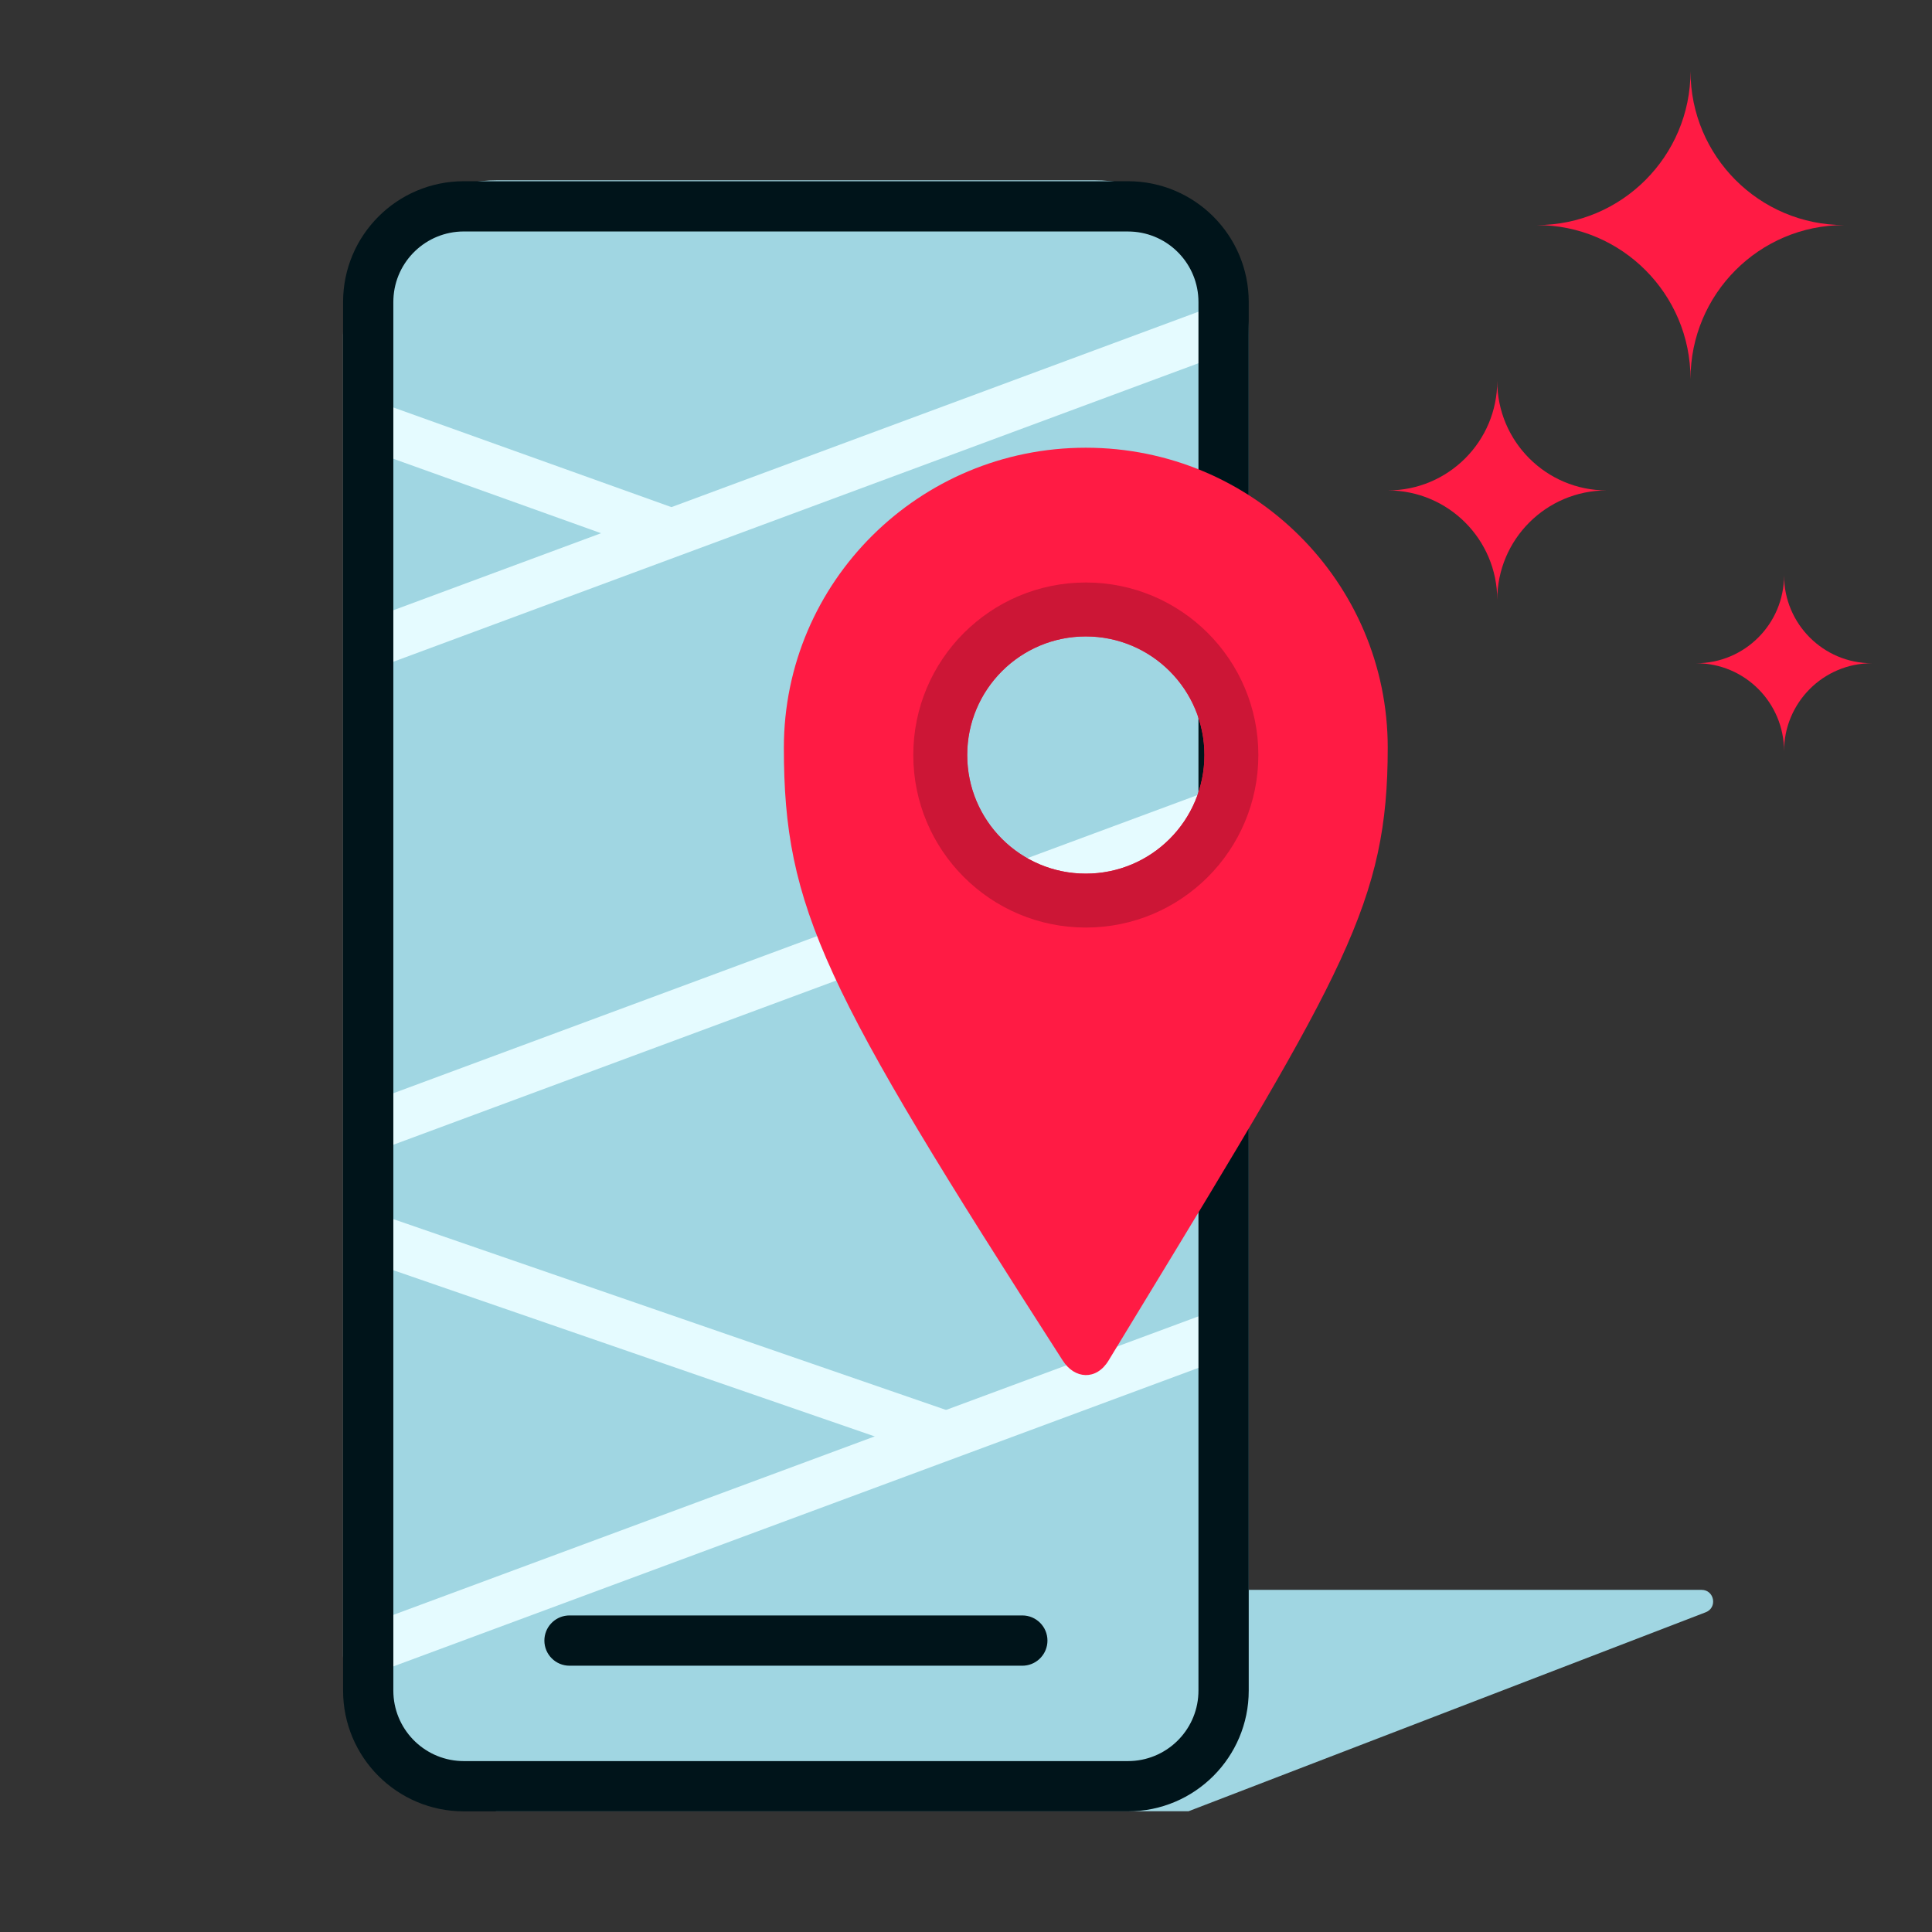
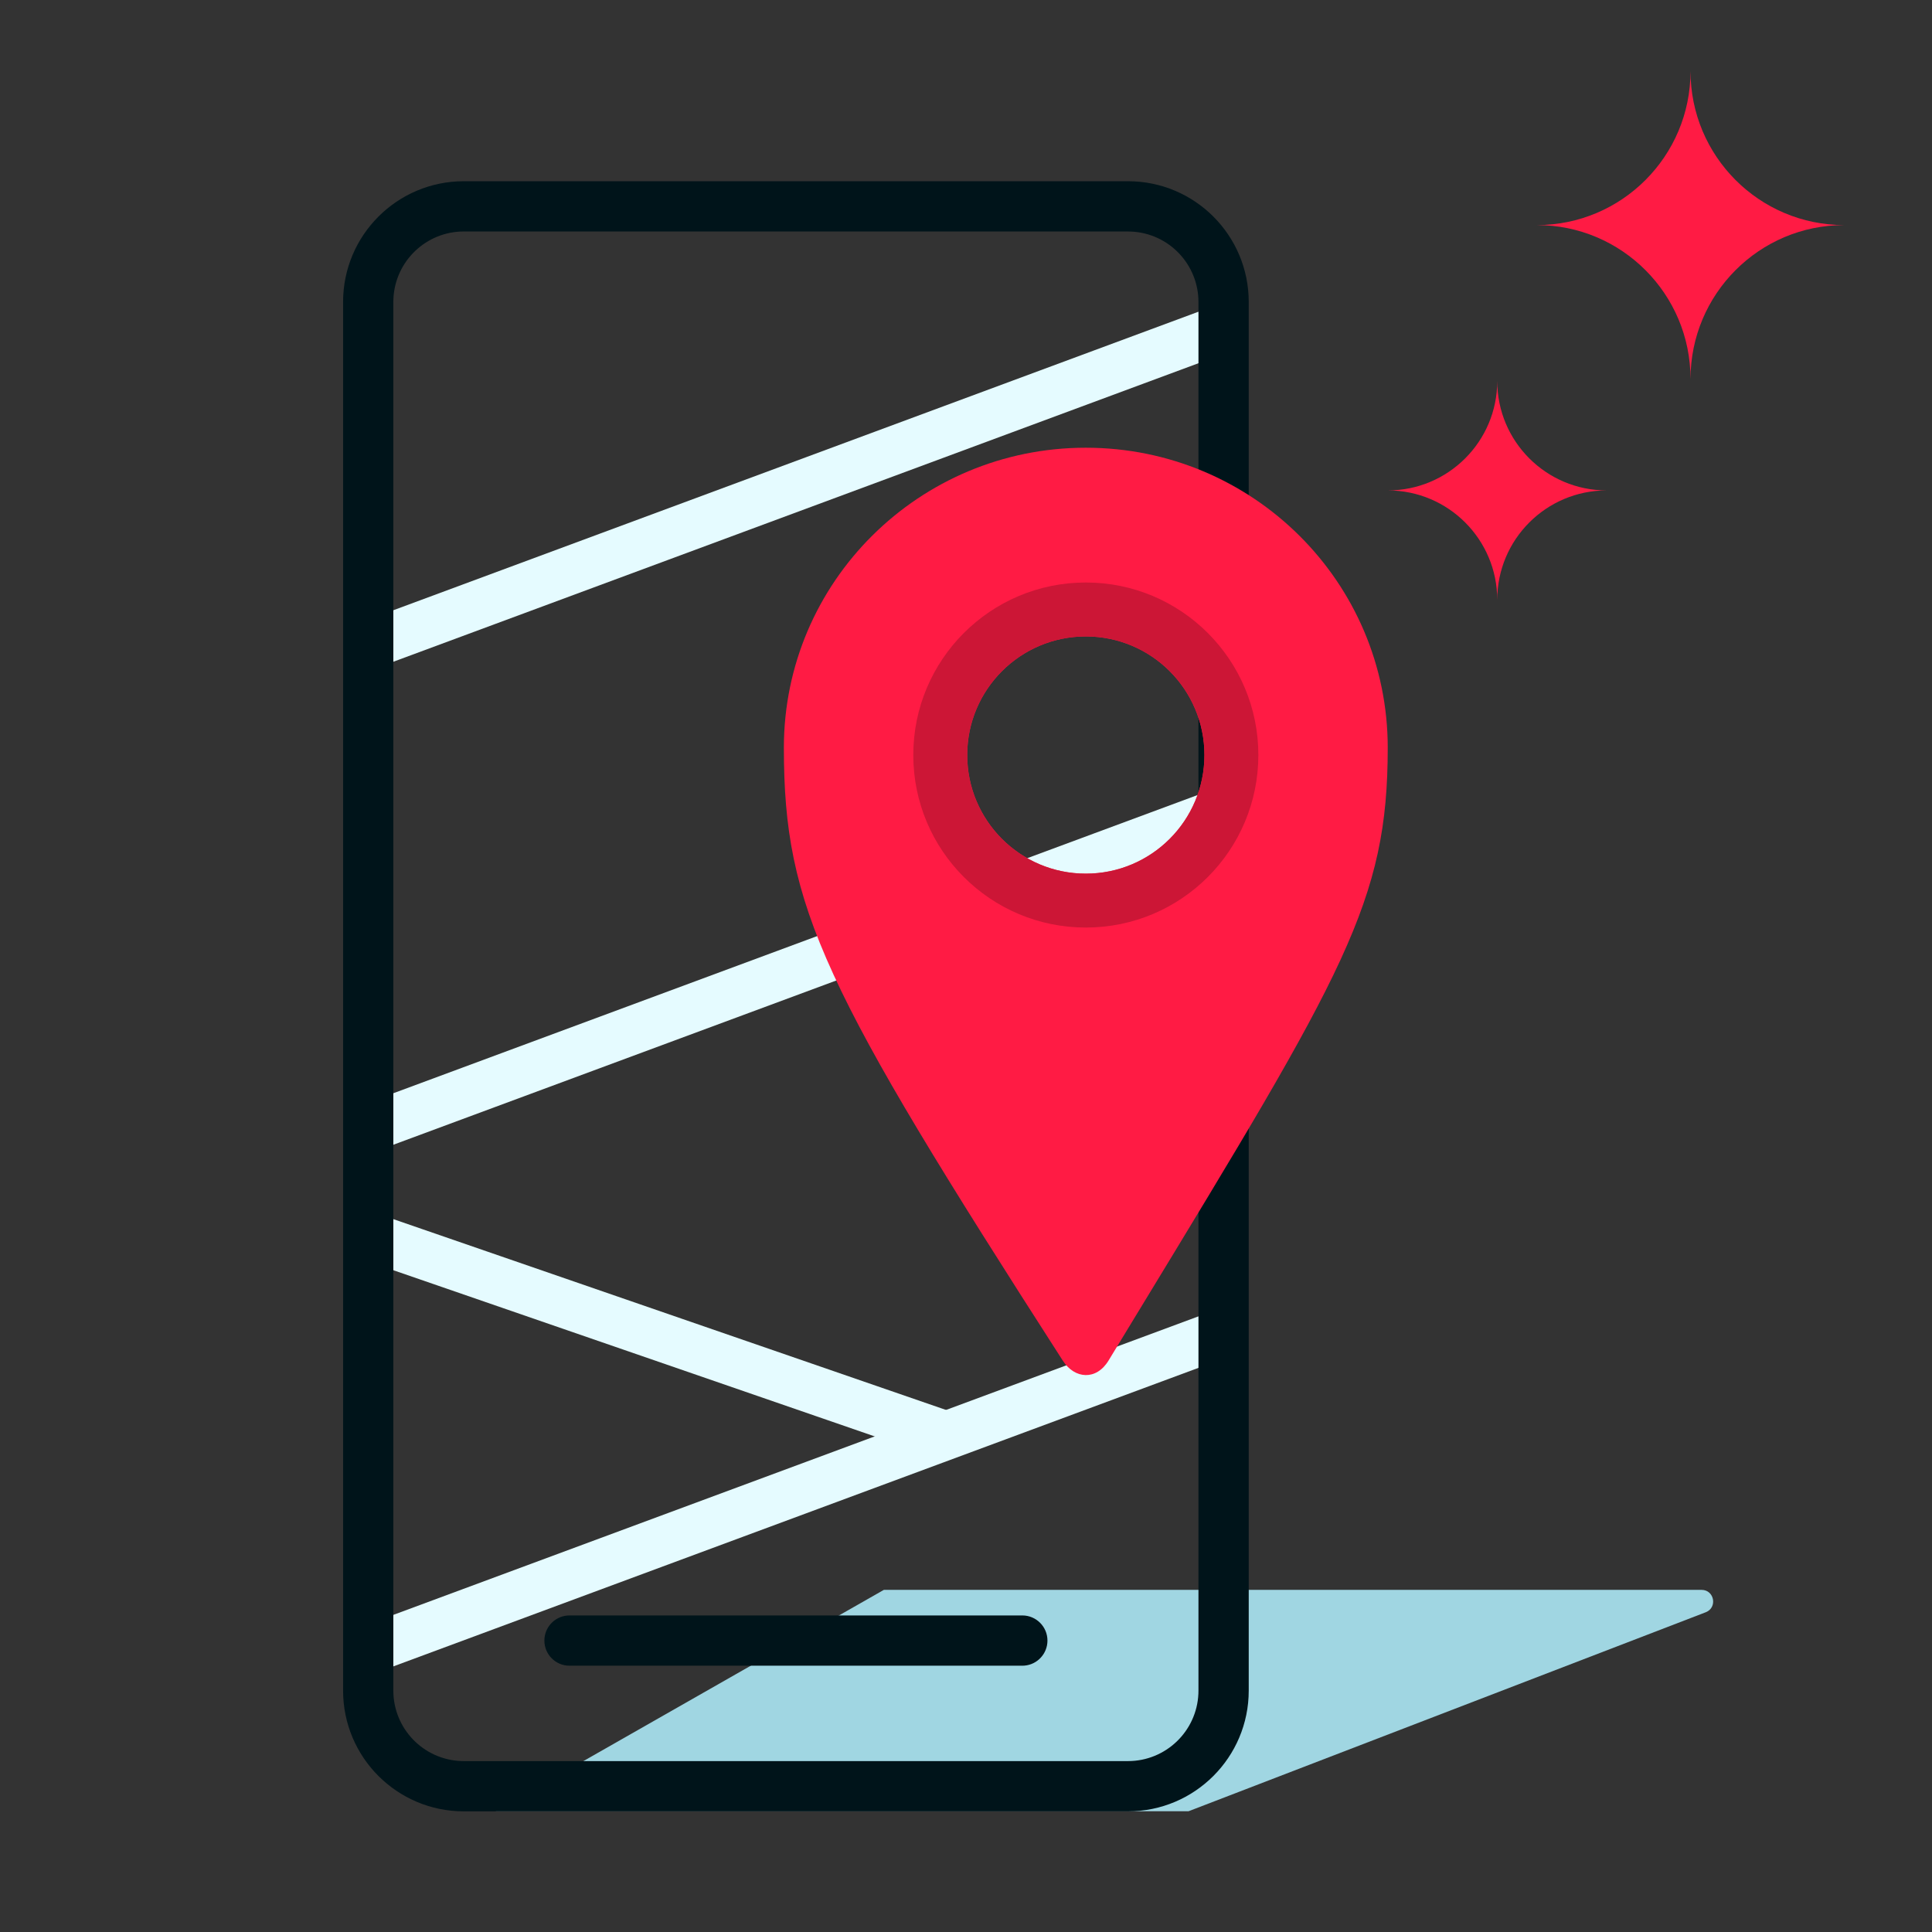
<svg xmlns="http://www.w3.org/2000/svg" fill="none" height="100" viewBox="0 0 100 100" width="100">
  <rect x="0" y="0" width="100" height="100" fill="#333333" stroke="none" />
  <path clip-rule="evenodd" d="m45.749 82.291h42.323c.665 0 .836.921.215 1.16l-26.767 10.298h-35.878z" fill="#a0d6e2" fill-rule="evenodd" />
-   <path d="m17.757 17.33c0-4.418 3.582-8 8-8h30.876c4.418 0 8 3.582 8 8v68.375c0 4.418-3.582 8-8 8h-30.876c-4.418 0-8-3.582-8-8z" fill="#a0d6e2" />
  <g clip-rule="evenodd" fill-rule="evenodd">
    <path d="m63.848 70.127-44.5 16.5-.869-2.344 44.5-16.5z" fill="#e5fbff" />
    <path d="m63.848 43.127-44.5 16.5-.869-2.344 44.5-16.5z" fill="#e5fbff" />
    <path d="m63.848 18.127-44.5 16.5-.869-2.344 44.5-16.5z" fill="#e5fbff" />
-     <path d="m18.327 23.018 15.652 5.609.869-2.344-15.652-5.609z" fill="#e5fbff" />
    <path d="m18.218 65.007 30.761 10.62.869-2.344-30.761-10.62z" fill="#e5fbff" />
    <path d="m64.634 15.63c0-3.452-2.798-6.25-6.25-6.25h-34.376c-3.452 0-6.25 2.798-6.25 6.25v71.875c0 3.452 2.798 6.25 6.25 6.25h34.376c3.452 0 6.25-2.798 6.25-6.25zm-40.626-3.648h34.376l.167.004c1.938.087 3.481 1.686 3.481 3.645v71.875l-.004.167c-.087 1.937-1.686 3.481-3.645 3.481h-34.376l-.167-.004c-1.937-.087-3.481-1.686-3.481-3.645v-71.875l.004-.167c.087-1.938 1.686-3.482 3.645-3.482z" fill="#00141a" />
  </g>
  <path d="m52.915 83.615c.718 0 1.301.582 1.301 1.301 0 .681-.523 1.239-1.188 1.296l-.112.005h-23.438c-.718 0-1.301-.582-1.301-1.301 0-.681.523-1.239 1.188-1.296l.112-.005z" fill="#00141a" />
  <path clip-rule="evenodd" d="m58.888 67.939c10.724-17.636 12.941-21.282 12.941-29.237 0-8.576-6.997-15.528-15.628-15.528-8.631 0-15.628 6.952-15.628 15.528 0 8.312 2.042 12.435 14.439 31.727.613.954 1.734 1.034 2.366-.007.521-.857 1.024-1.684 1.509-2.482zm-2.687-22.719c3.391 0 6.14-2.749 6.14-6.14 0-3.391-2.749-6.139-6.14-6.139-3.391 0-6.139 2.749-6.139 6.139 0 3.391 2.749 6.14 6.139 6.14z" fill="#ff1b44" fill-rule="evenodd" />
  <path clip-rule="evenodd" d="m65.132 39.08c0 4.932-3.998 8.93-8.93 8.93s-8.93-3.998-8.93-8.93c0-4.932 3.998-8.93 8.93-8.93s8.93 3.998 8.93 8.93zm-8.93 6.14c3.391 0 6.14-2.749 6.14-6.14 0-3.391-2.749-6.139-6.14-6.139s-6.139 2.749-6.139 6.139c0 3.391 2.749 6.14 6.139 6.14z" fill="#cc1636" fill-rule="evenodd" />
-   <path clip-rule="evenodd" d="m87.797 34.329c2.509 0 4.545 2.039 4.545 4.553 0-2.514 2.035-4.553 4.545-4.553-2.511 0-4.545-2.038-4.545-4.552 0 2.514-2.036 4.552-4.545 4.552z" fill="#ff1b44" fill-rule="evenodd" />
  <path clip-rule="evenodd" d="m77.497 19.721c0 3.128-2.537 5.663-5.664 5.663 3.127 0 5.664 2.537 5.664 5.665 0-3.128 2.536-5.665 5.664-5.665-3.128 0-5.664-2.535-5.664-5.663z" fill="#ff1b44" fill-rule="evenodd" />
  <path clip-rule="evenodd" d="m87.501 3.684c0 4.4-3.563 7.966-7.955 7.966 4.391 0 7.955 3.568 7.955 7.968 0-4.399 3.561-7.968 7.955-7.968-4.394 0-7.955-3.566-7.955-7.966z" fill="#ff1b44" fill-rule="evenodd" />
</svg>